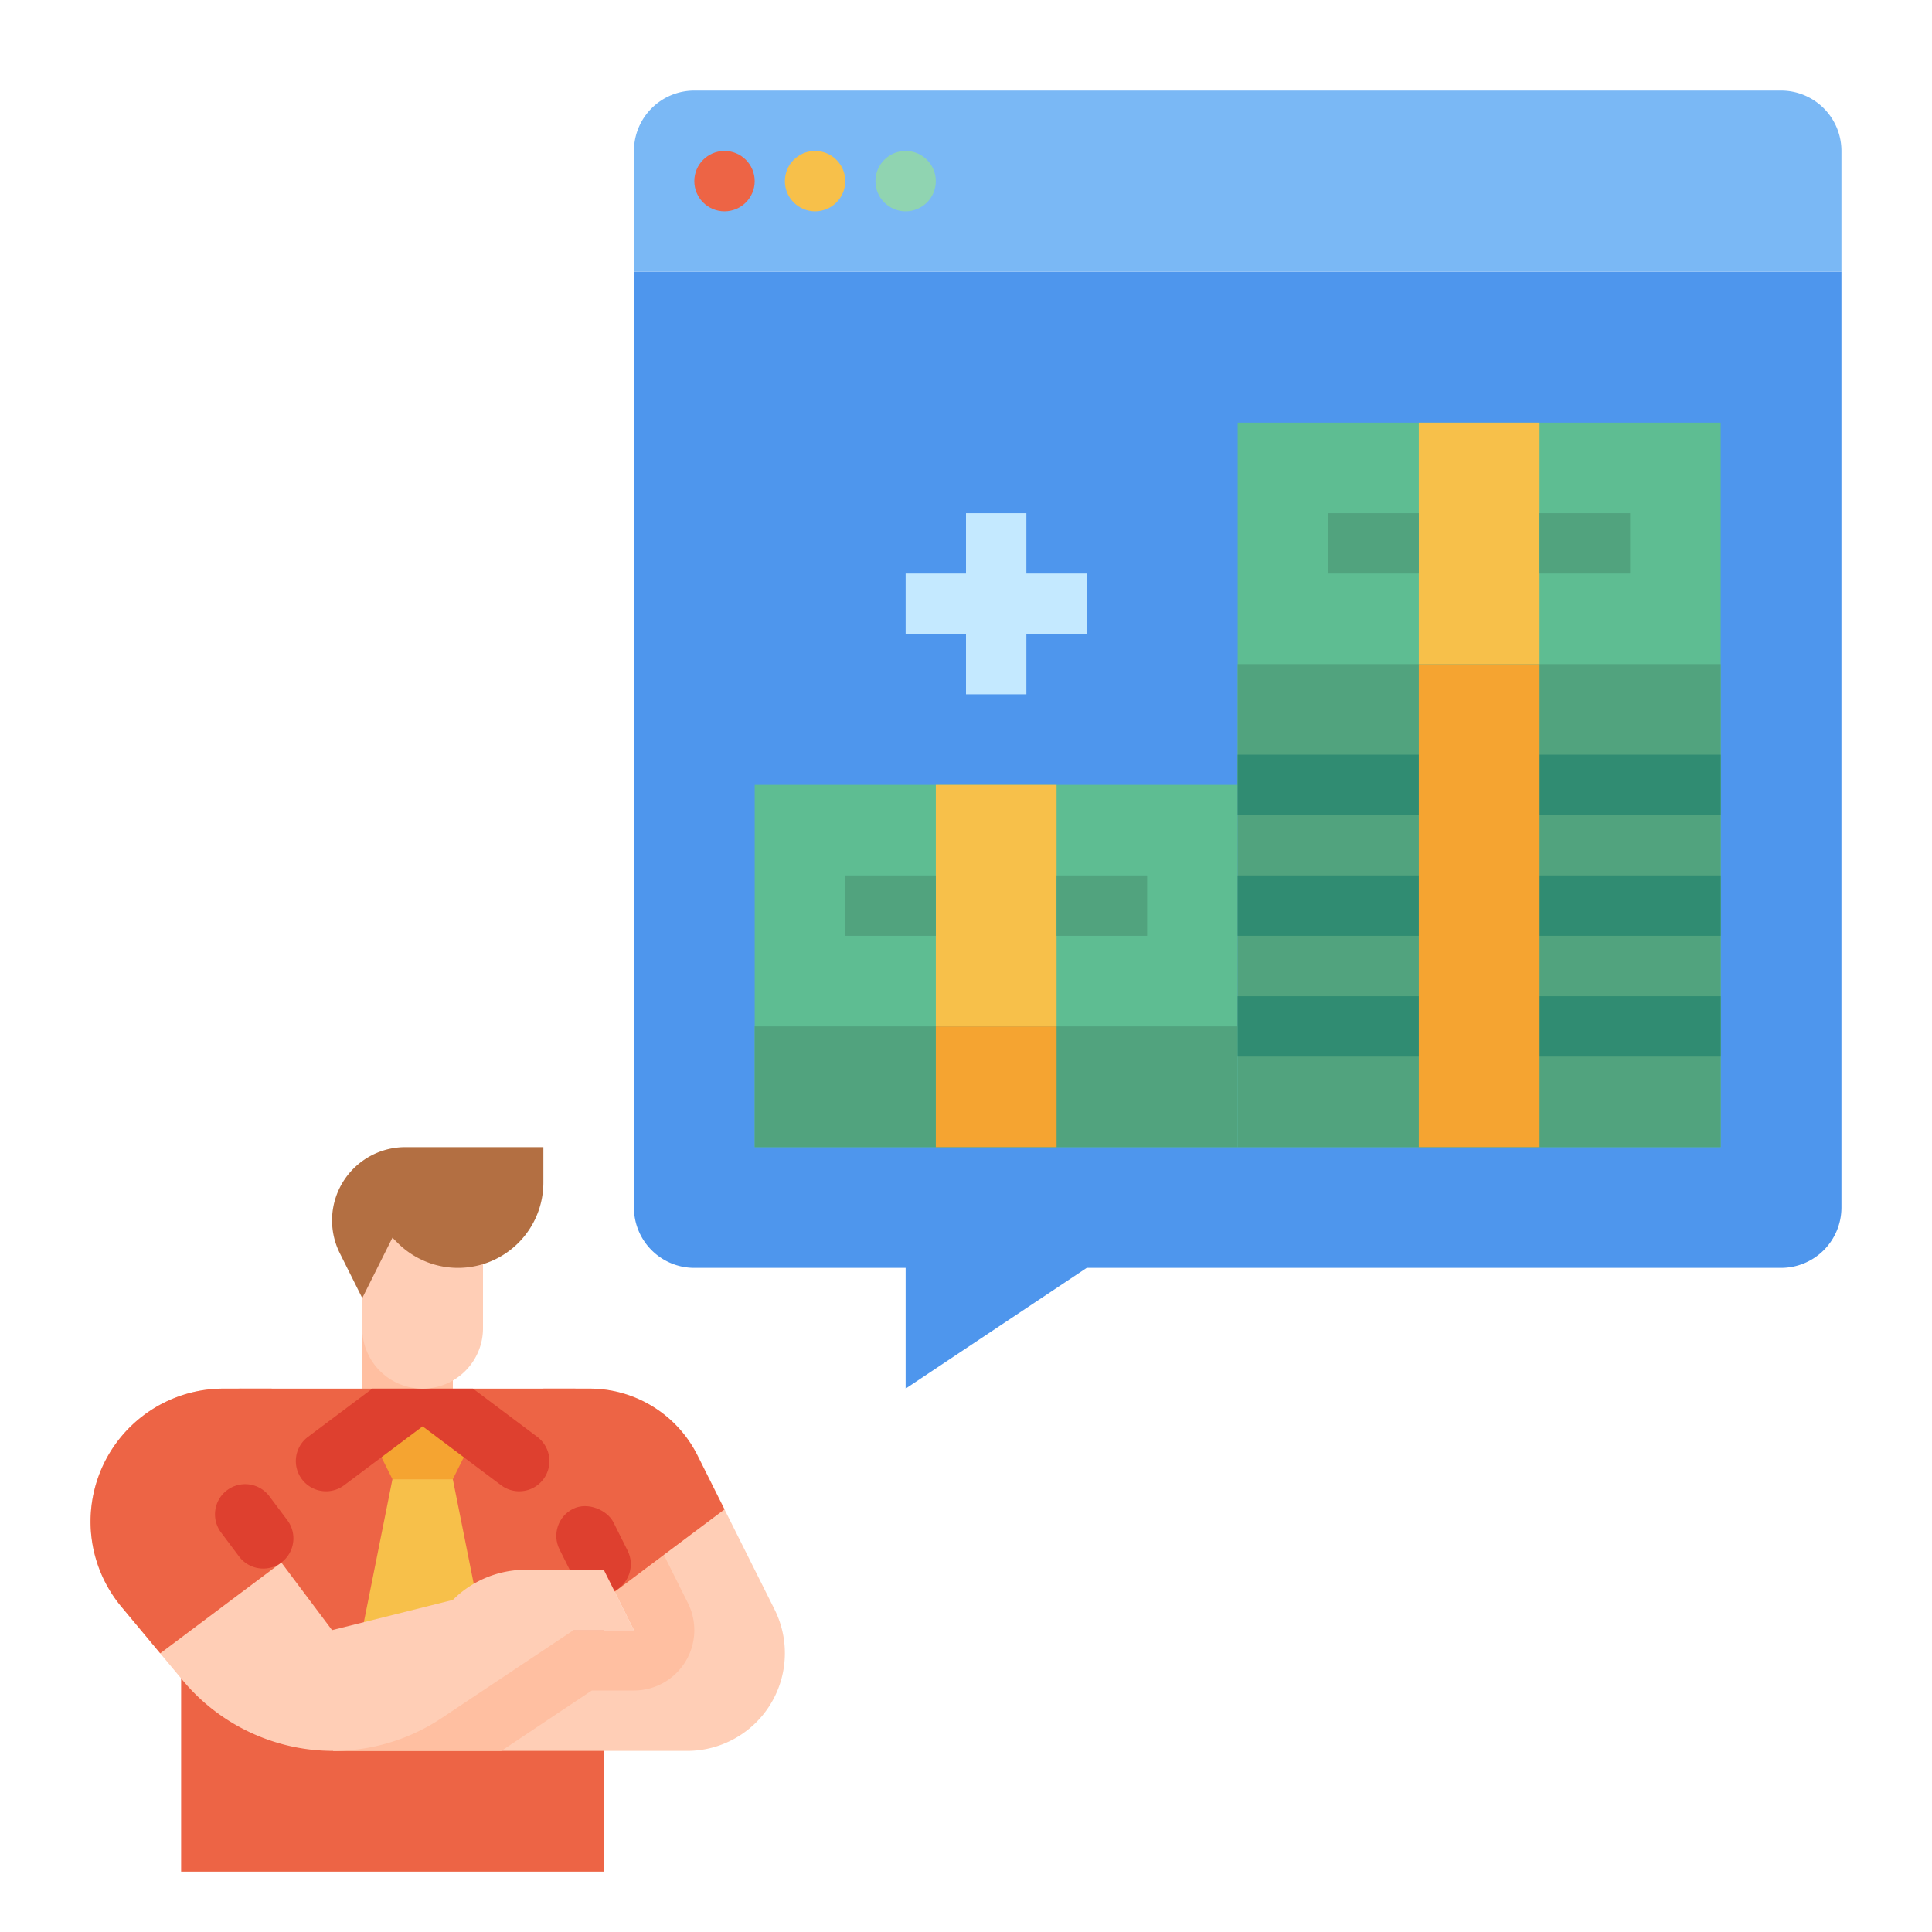
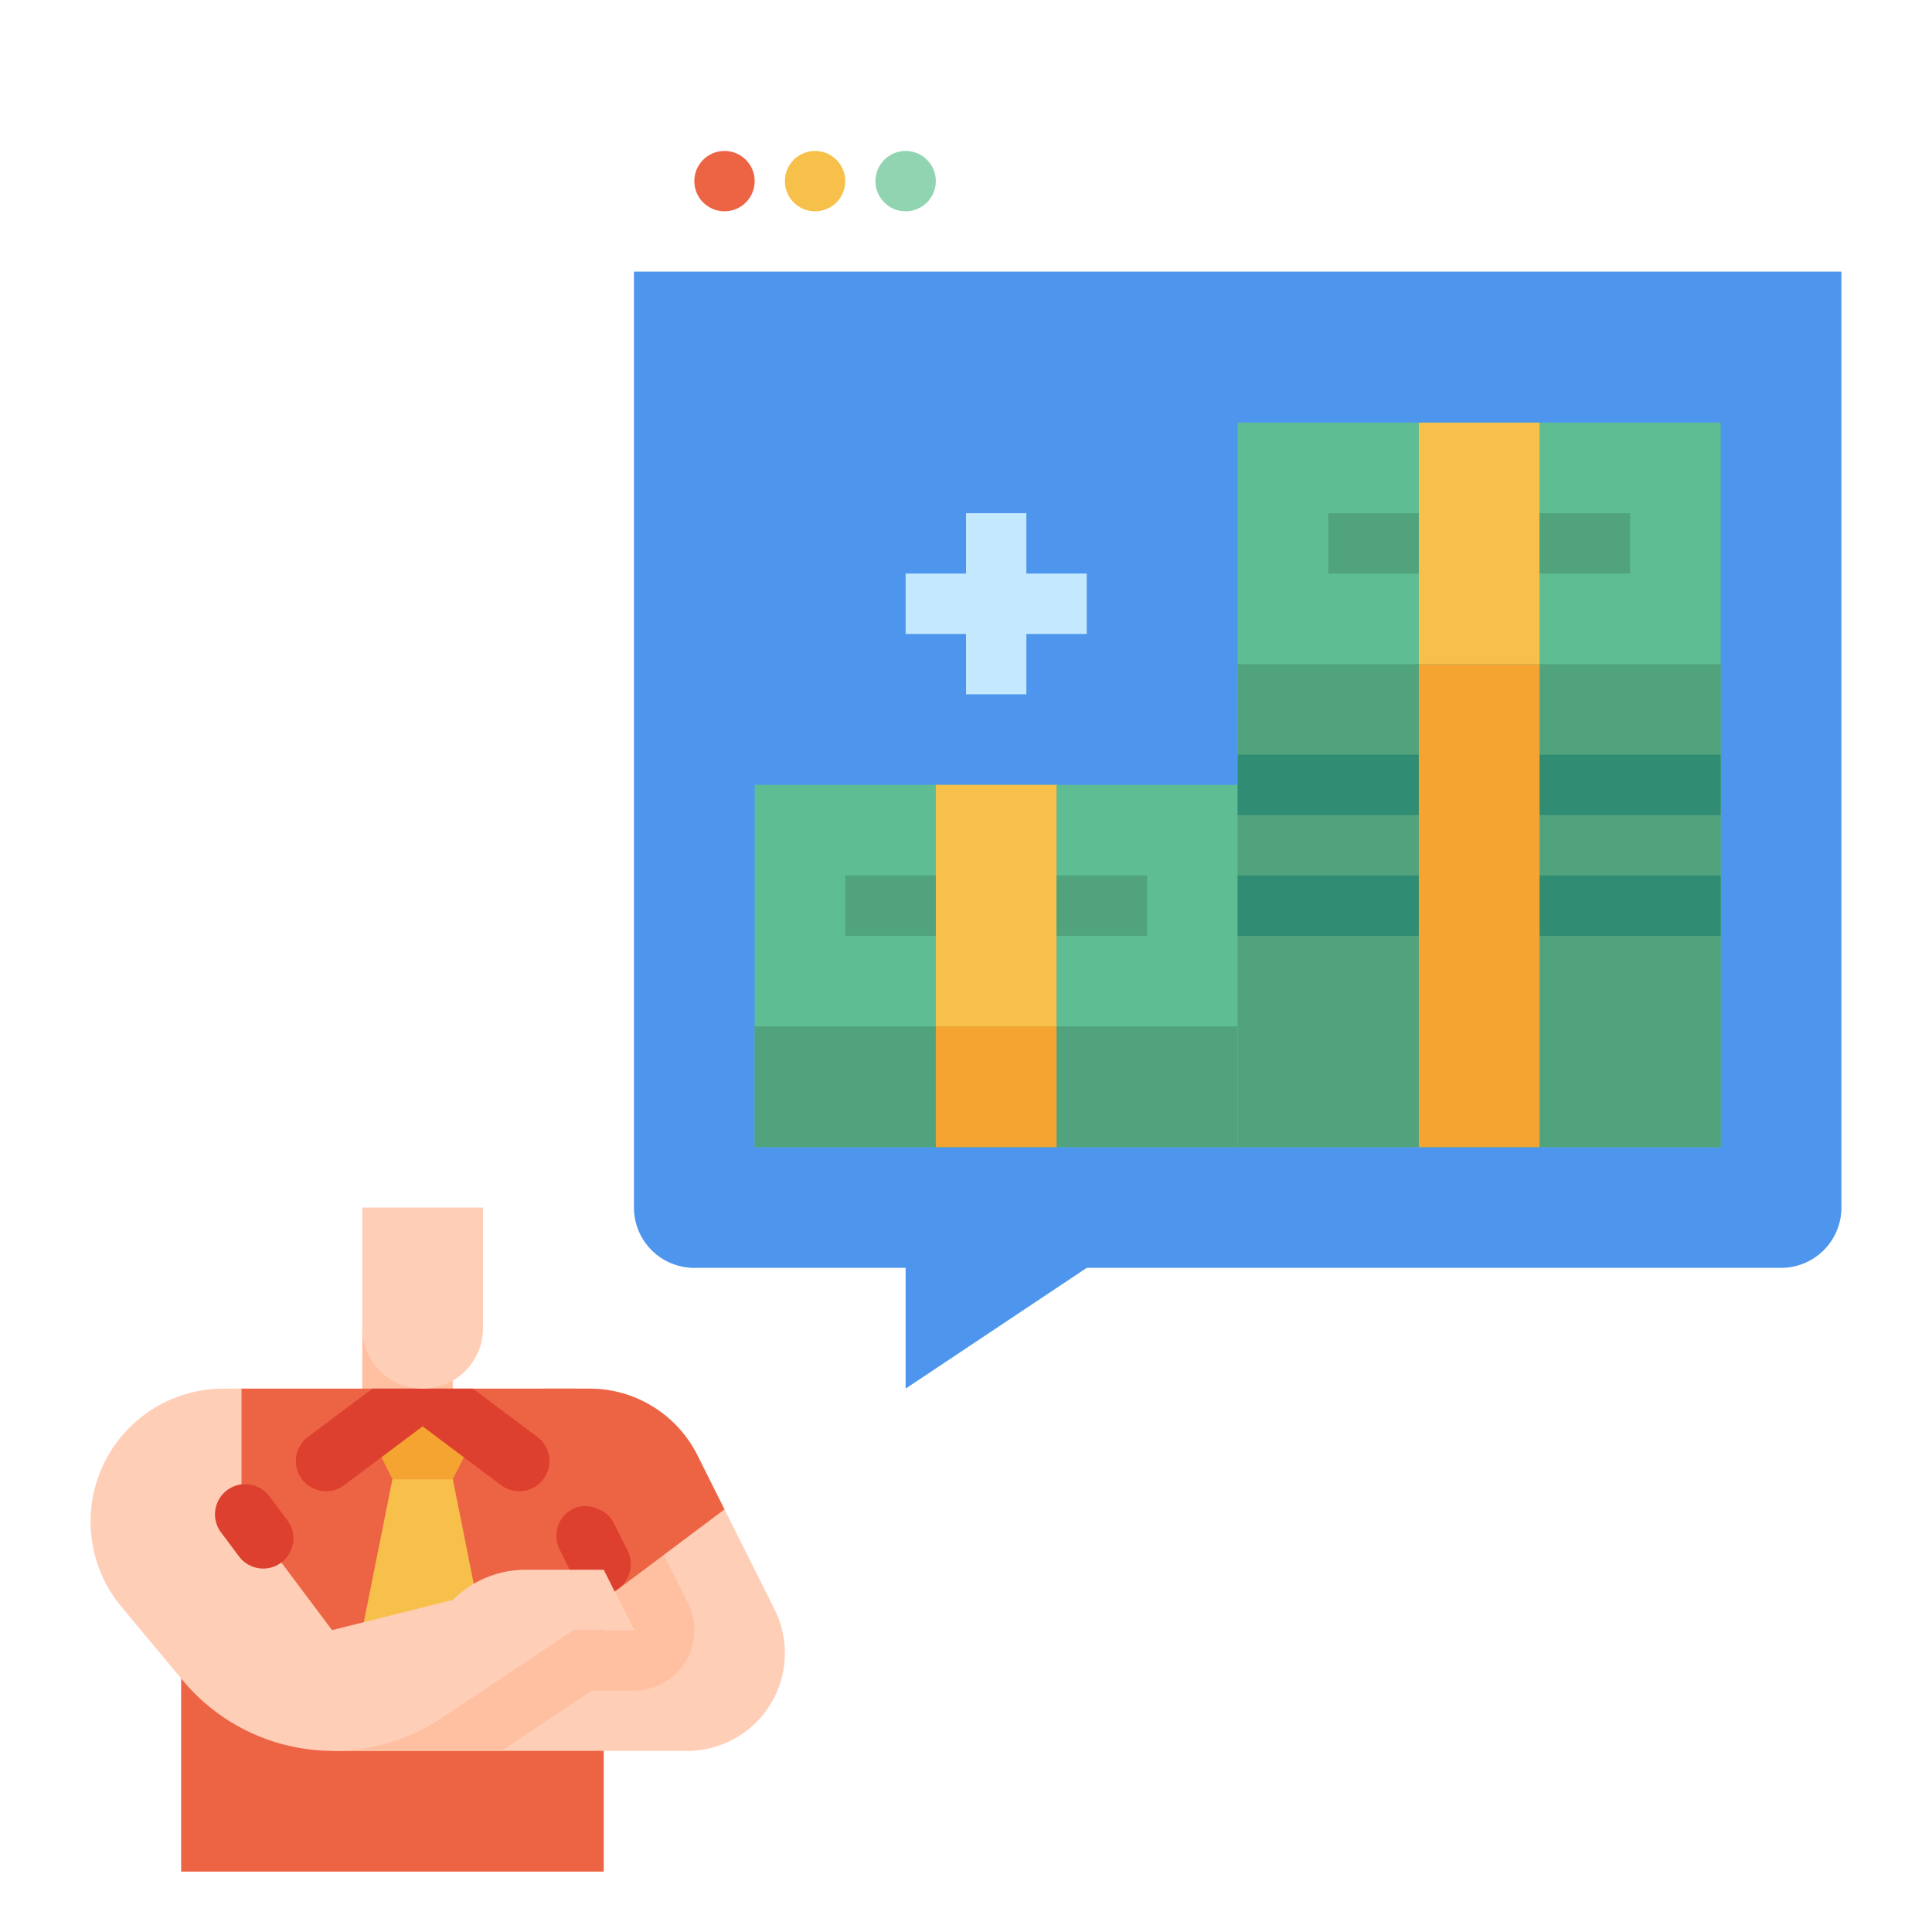
<svg xmlns="http://www.w3.org/2000/svg" id="flat" height="512" viewBox="0 0 512 512" width="512">
  <path d="m488 72v248a16 16 0 0 1 -16 16h-184l-48 32v-32h-56a16 16 0 0 1 -16-16v-248z" fill="#4e96ed" />
-   <path d="m96 344h24v32h-24z" fill="#ffbfa1" />
  <path d="m96 352h24v32h-24z" fill="#ffbfa1" />
  <path d="m160 376v120h-112v-112a15.995 15.995 0 0 1 16-16h88a7.998 7.998 0 0 1 8 8z" fill="#ed6445" />
  <path d="m104 392-8 40h32l-8-40z" fill="#f7c04a" />
  <path d="m128 376-8 16h-16l-8-16 16-8z" fill="#f5a431" />
  <path d="m208 438.11a25.888 25.888 0 0 1 -25.89 25.89h-93.82l-.29-16 16-16h64l-5.09-10.18-2.91-5.82-8-16v-32h4.22a32.001 32.001 0 0 1 28.62 17.69l7.16 14.31 13.27 26.53a25.85 25.85 0 0 1 2.73 11.58z" fill="#ffceb6" />
  <path d="m181.61 440.41a15.994 15.994 0 0 1 -13.61 7.59h-11.16l-23.99 16h-44.56l-.29-16 16-16h64l-5.09-10.18-2.91-5.82-5.75-11.5 14.31-7.16 7.36 14.72 6.39 12.78a15.993 15.993 0 0 1 -.7 15.57z" fill="#ffbfa1" />
  <path d="m192 400-16.08 12.06-13.01 9.76-2.91-5.82-8-16h-8v-32h12.22a32.001 32.001 0 0 1 28.62 17.69z" fill="#ed6445" />
  <path d="m144 392a8 8 0 0 1 -11.2 1.6l-20.8-15.6-20.8 15.6a8 8 0 1 1 -9.6-12.8l17.07-12.8h26.66l17.07 12.8a8.005 8.005 0 0 1 1.6 11.2z" fill="#de402f" />
  <rect fill="#de402f" height="24.396" rx="8" transform="matrix(.894 -.447 .447 .894 -167.142 113.797)" width="16" x="149.455" y="398.712" />
  <path d="m168 432h-16l-34.93 23.29a51.877 51.877 0 0 1 -68.62-9.95l-5.99-7.19-10.29-12.35a35.238 35.238 0 0 1 27.07-57.8h4.76v32l10.56 14.08 13.44 17.92 32-8a27.318 27.318 0 0 1 19.31-8h20.69z" fill="#ffceb6" />
-   <path d="m74.56 414.08-32.1 24.07-10.29-12.35a35.238 35.238 0 0 1 27.07-57.8h12.76v32h-8z" fill="#ed6445" />
  <path d="m67.372 392.514a8 8 0 0 1 8 8v7.962a8 8 0 0 1 -8 8 8 8 0 0 1 -8-8v-7.962a8 8 0 0 1 8-8.001z" fill="#de402f" transform="matrix(.8 -.6 .6 .8 -229.227 121.327)" />
  <path d="m128 320v32a16 16 0 0 1 -16 16 16 16 0 0 1 -16-16v-32z" fill="#ffceb6" />
-   <path d="m96 344-5.95-11.9a19.417 19.417 0 0 1 -2.05-8.683 19.416 19.416 0 0 1 19.416-19.416h36.584v9.373a22.627 22.627 0 0 1 -22.627 22.627 22.627 22.627 0 0 1 -16-6.627l-1.373-1.373z" fill="#b36f42" />
-   <path d="m168 72v-32a16 16 0 0 1 16-16h288a16 16 0 0 1 16 16v32z" fill="#7ab8f5" />
  <path d="m200 208h128v96h-128z" fill="#5ebd92" />
  <path d="m200 272h128v32h-128z" fill="#51a37e" />
  <path d="m248 272h32v32h-32z" fill="#f5a431" />
  <path d="m248 208h32v64h-32z" fill="#f7c04a" />
  <path d="m224 232h24v16h-24z" fill="#51a37e" />
  <path d="m280 232h24v16h-24z" fill="#51a37e" />
  <path d="m328 112h128v192h-128z" fill="#5ebd92" />
  <path d="m328 176h128v128h-128z" fill="#51a37e" />
  <g fill="#308c72">
    <path d="m328 200h128v16h-128z" />
    <path d="m328 232h128v16h-128z" />
-     <path d="m328 264h128v16h-128z" />
  </g>
  <path d="m376 176h32v128h-32z" fill="#f5a431" />
  <path d="m376 112h32v64h-32z" fill="#f7c04a" />
  <path d="m352 136h24v16h-24z" fill="#51a37e" />
  <path d="m408 136h24v16h-24z" fill="#51a37e" />
  <circle cx="192" cy="48" fill="#ed6445" r="8" />
  <circle cx="216" cy="48" fill="#f7c04a" r="8" />
  <circle cx="240" cy="48" fill="#90d4b1" r="8" />
  <path d="m288 152h-16v-16h-16v16h-16v16h16v16h16v-16h16z" fill="#c4e9ff" />
</svg>